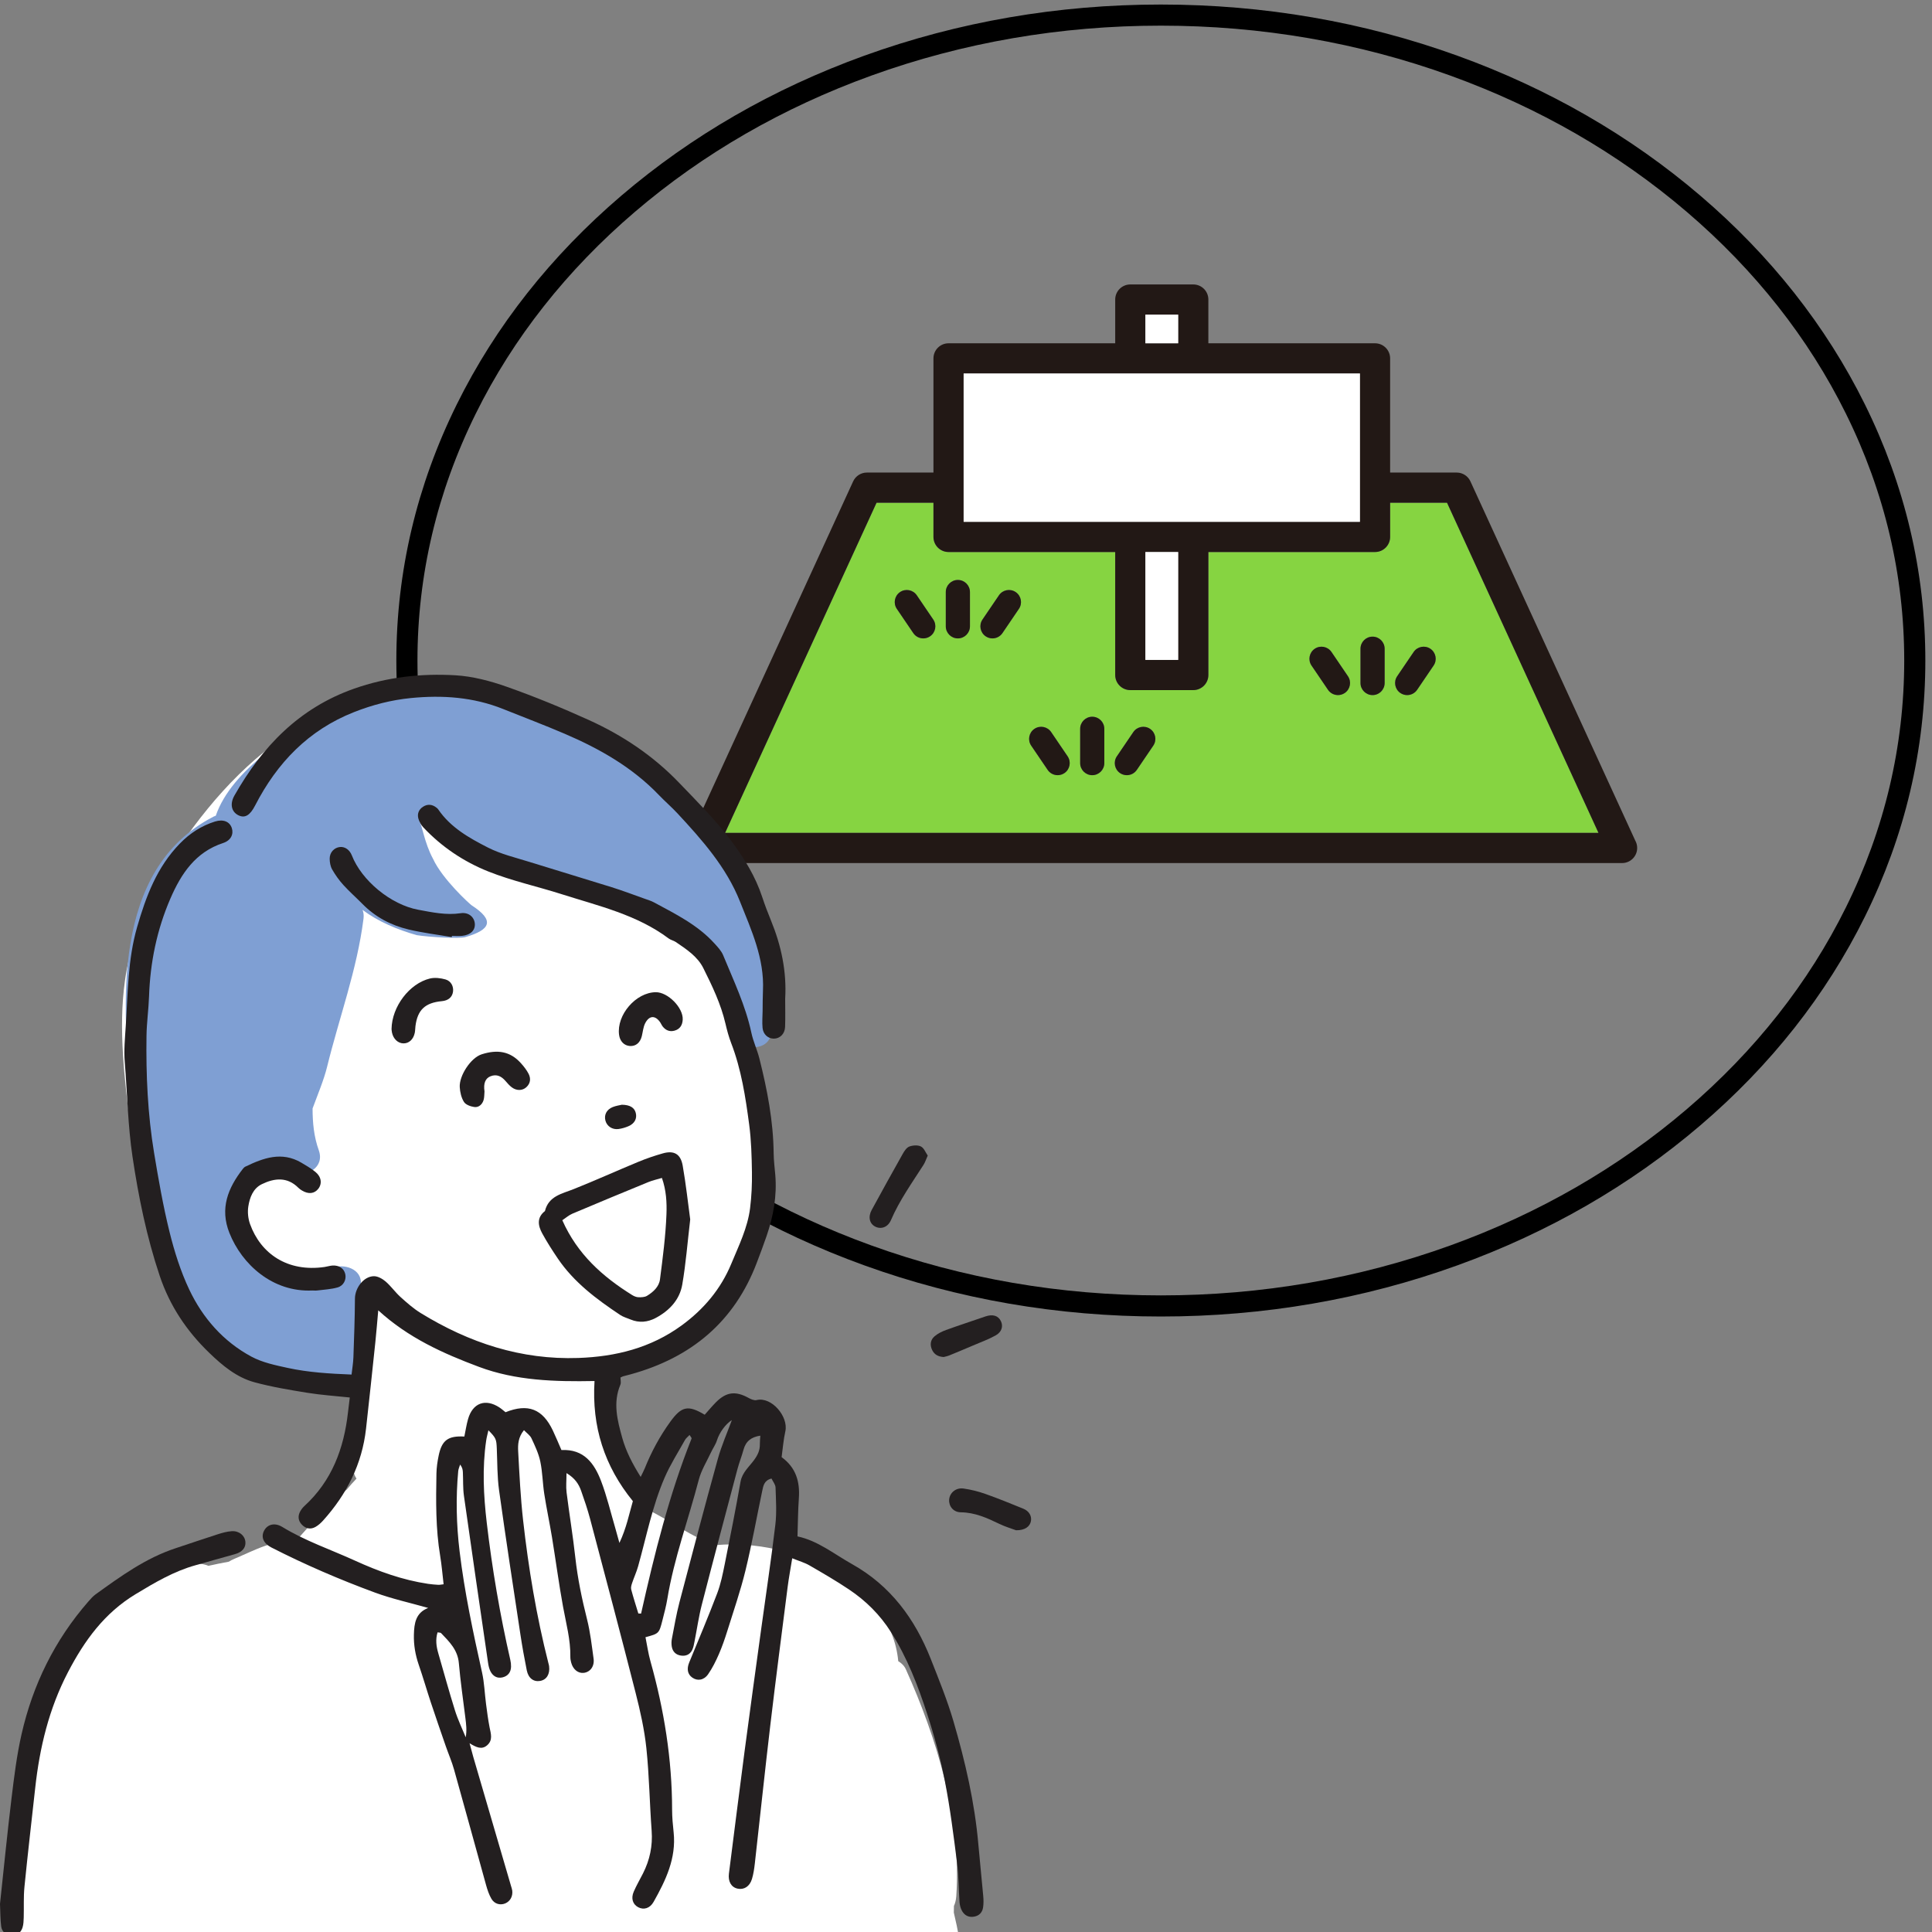
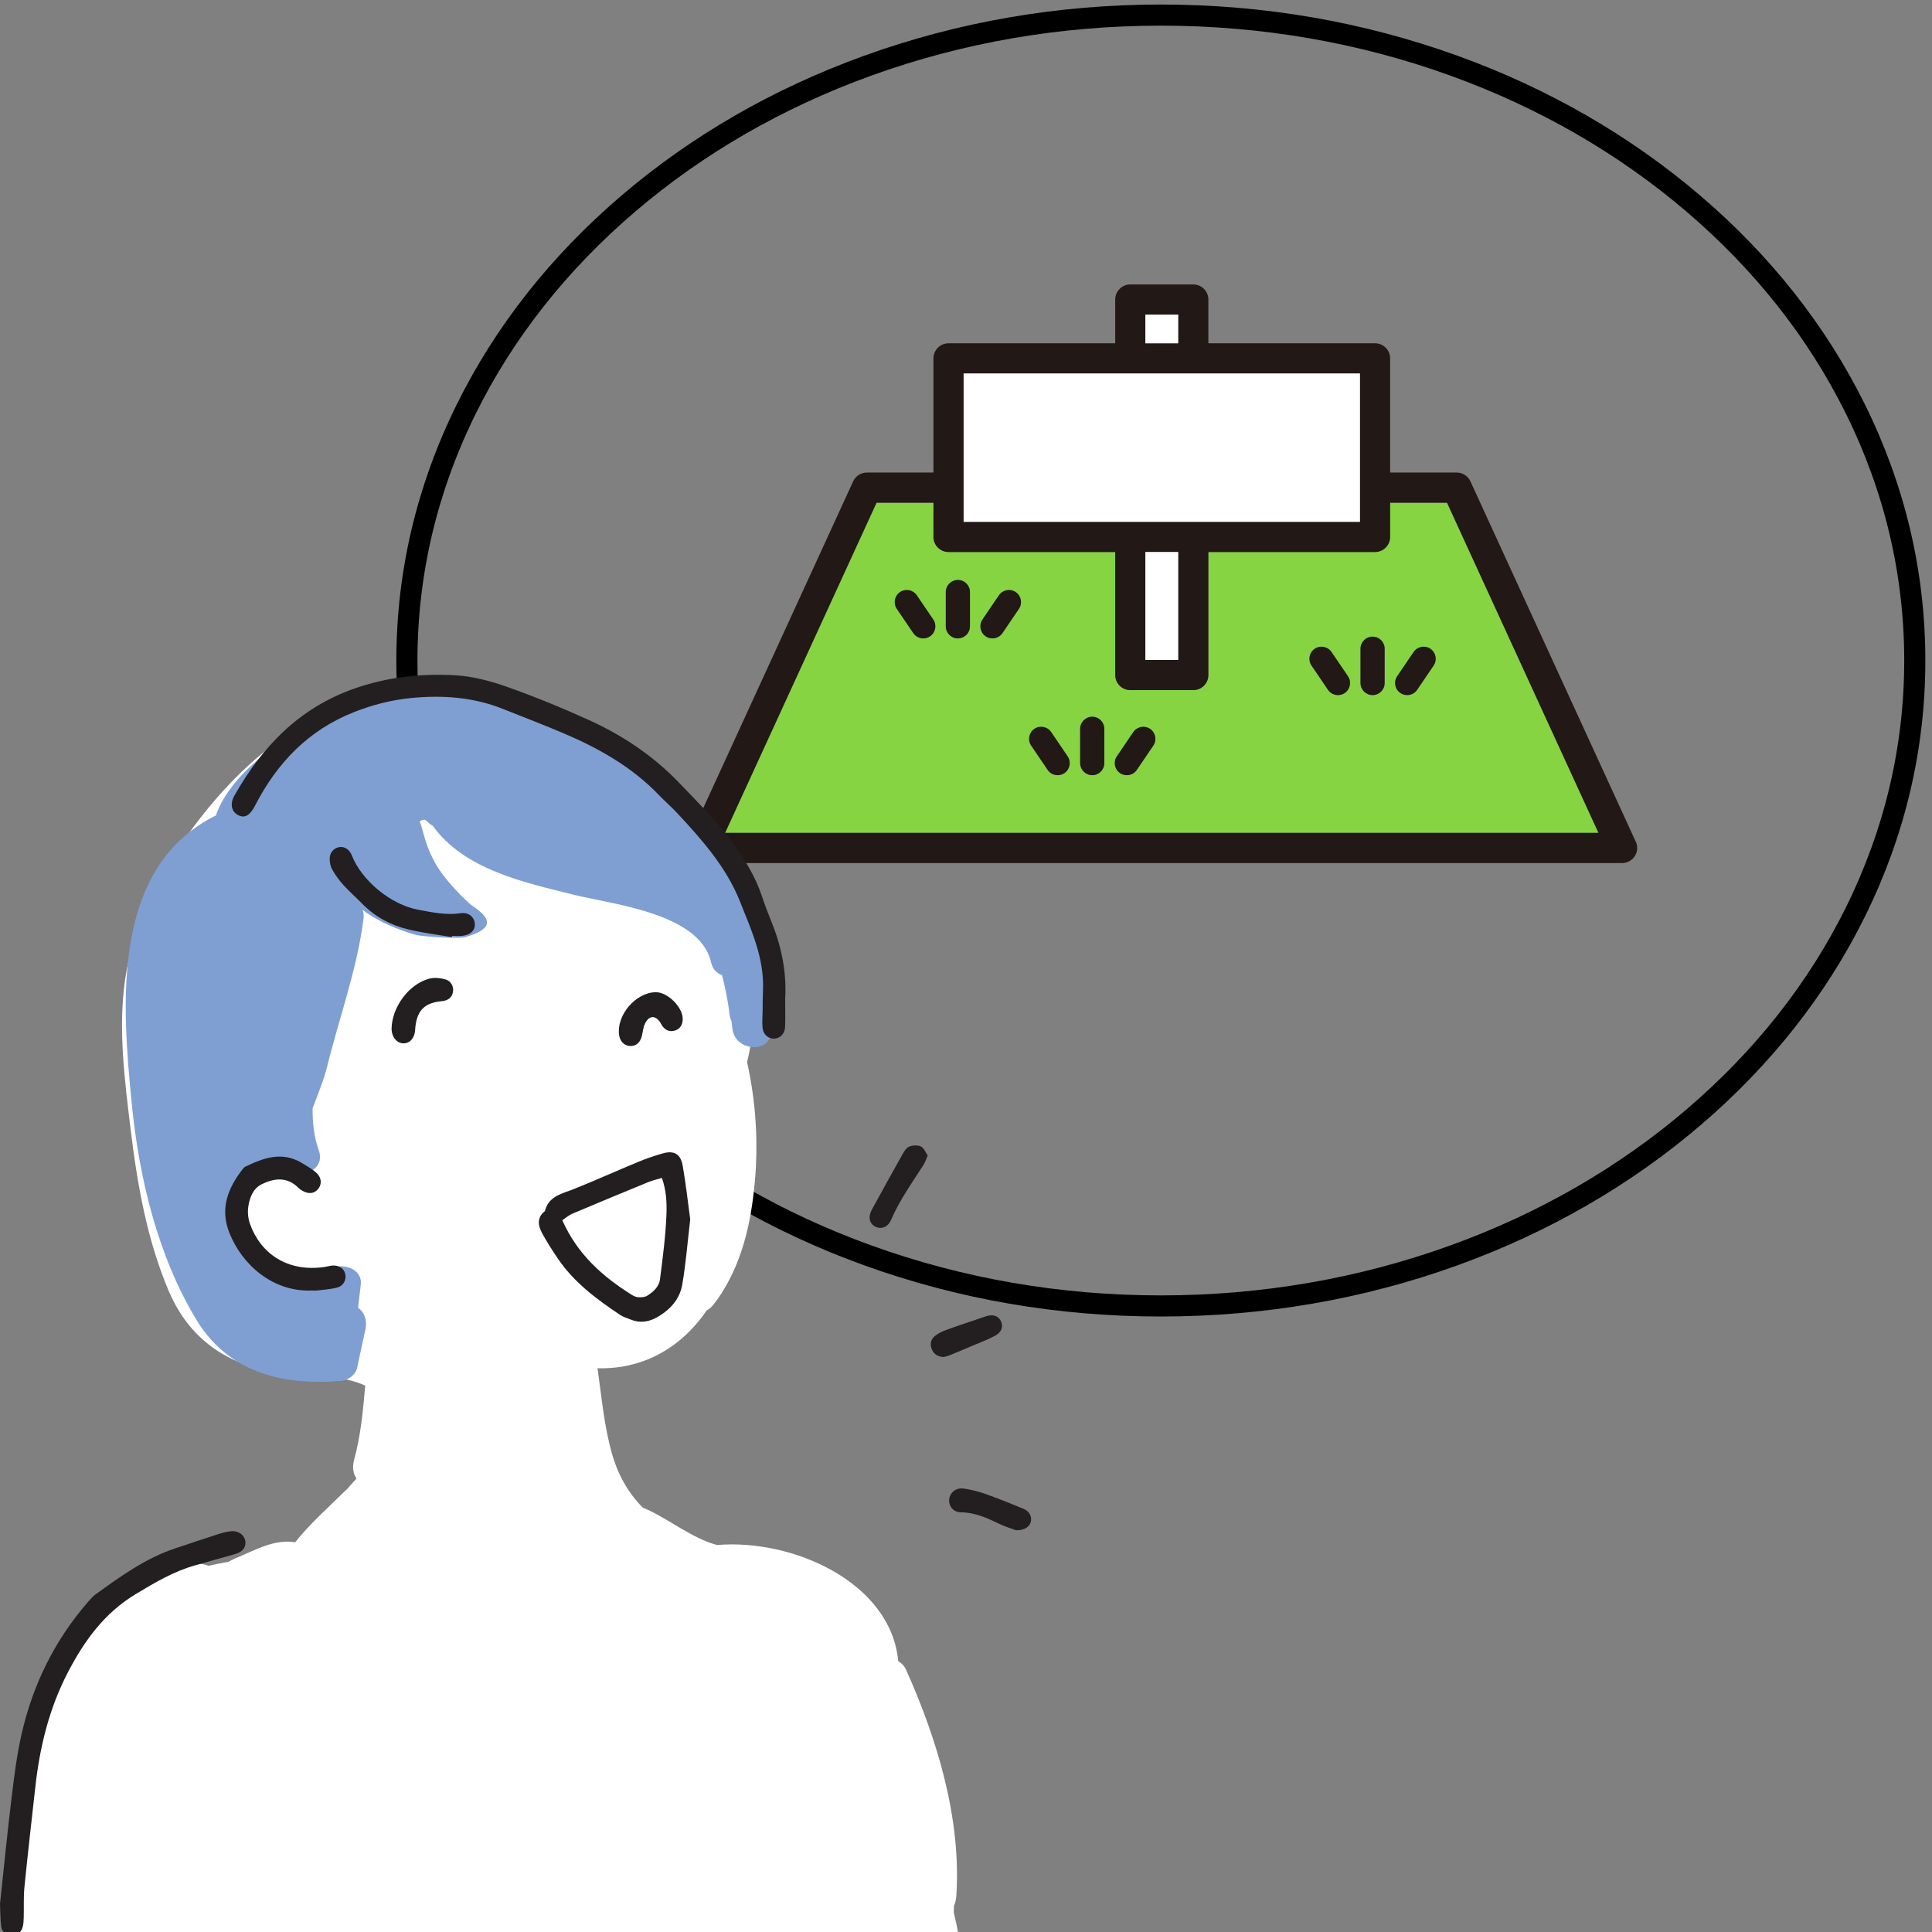
<svg xmlns="http://www.w3.org/2000/svg" width="100%" height="100%" viewBox="0 0 640 640" version="1.1" xml:space="preserve" style="fill-rule:evenodd;clip-rule:evenodd;stroke-linejoin:round;stroke-miterlimit:2;">
  <rect x="0" y="0" width="640" height="640" fill="#808080" stroke="none" />
  <g transform="matrix(0.438,0,0,0.438,56.574,4.974)">
    <path d="M748.787,976.346C671.903,976.346 597.311,963.472 527.083,938.08C459.21,913.54 398.243,878.4 345.876,833.637C293.452,788.824 252.283,736.622 223.515,678.481C193.698,618.222 178.579,554.203 178.579,488.203C178.579,422.203 193.698,358.184 223.515,297.924C252.283,239.783 293.452,187.581 345.876,142.768C398.243,98.005 459.21,62.866 527.083,38.326C597.311,12.935 671.903,0.06 748.787,0.06C825.671,0.06 900.264,12.935 970.492,38.326C1038.37,62.866 1099.33,98.005 1151.7,142.768C1204.12,187.581 1245.29,239.783 1274.06,297.924C1303.88,358.184 1319,422.203 1319,488.203C1319,554.203 1303.88,618.222 1274.06,678.481C1245.29,736.622 1204.12,788.824 1151.7,833.637C1099.33,878.4 1038.37,913.54 970.492,938.08C900.264,963.472 825.671,976.346 748.787,976.346Z" style="fill:none;fill-rule:nonzero;stroke:black;stroke-width:15.97px;" />
  </g>
  <g transform="matrix(1,0,0,1,102.397,-66.025)">
    <g transform="matrix(1,0,0,1,372.508,287.995)">
      <path d="M0,-1.498L-5.455,6.536C-6.229,7.676 -7.487,8.289 -8.769,8.289C-9.542,8.289 -10.323,8.065 -11.012,7.599C-12.839,6.357 -13.314,3.87 -12.074,2.042L-6.619,-5.992C-5.377,-7.819 -2.891,-8.294 -1.062,-7.055C0.765,-5.813 1.24,-3.326 0,-1.498M-16.225,4.289C-16.225,6.498 -18.016,8.289 -20.225,8.289C-22.434,8.289 -24.225,6.498 -24.225,4.289L-24.225,-7.073C-24.225,-9.282 -22.434,-11.073 -20.225,-11.073C-18.016,-11.073 -16.225,-9.282 -16.225,-7.073L-16.225,4.289ZM-29.437,7.599C-30.126,8.065 -30.907,8.289 -31.681,8.289C-32.962,8.289 -34.22,7.676 -34.994,6.536L-40.449,-1.498C-41.689,-3.326 -41.214,-5.813 -39.387,-7.055C-37.558,-8.295 -35.072,-7.819 -33.83,-5.992L-28.375,2.042C-27.135,3.87 -27.61,6.357 -29.437,7.599M-92.861,25.033L-98.316,33.067C-99.091,34.207 -100.349,34.82 -101.63,34.82C-102.403,34.82 -103.185,34.597 -103.873,34.13C-105.7,32.889 -106.176,30.401 -104.936,28.573L-99.48,20.539C-98.238,18.712 -95.752,18.237 -93.924,19.477C-92.097,20.718 -91.621,23.205 -92.861,25.033M-109.087,30.82C-109.087,33.029 -110.878,34.82 -113.087,34.82C-115.296,34.82 -117.087,33.029 -117.087,30.82L-117.087,19.458C-117.087,17.249 -115.296,15.458 -113.087,15.458C-110.878,15.458 -109.087,17.249 -109.087,19.458L-109.087,30.82ZM-122.299,34.13C-122.987,34.597 -123.769,34.82 -124.542,34.82C-125.823,34.82 -127.081,34.207 -127.855,33.067L-133.311,25.033C-134.551,23.205 -134.075,20.718 -132.248,19.477C-130.419,18.237 -127.934,18.712 -126.691,20.539L-121.236,28.573C-119.996,30.401 -120.472,32.889 -122.299,34.13M-137.373,-20.279L-142.829,-12.245C-143.604,-11.105 -144.861,-10.492 -146.143,-10.492C-146.916,-10.492 -147.697,-10.716 -148.386,-11.183C-150.214,-12.424 -150.688,-14.912 -149.448,-16.739L-143.992,-24.773C-142.749,-26.601 -140.264,-27.077 -138.436,-25.835C-136.607,-24.595 -136.133,-22.106 -137.373,-20.279M-153.599,-14.492C-153.599,-12.283 -155.39,-10.492 -157.599,-10.492C-159.808,-10.492 -161.599,-12.283 -161.599,-14.492L-161.599,-25.854C-161.599,-28.063 -159.808,-29.854 -157.599,-29.854C-155.39,-29.854 -153.599,-28.063 -153.599,-25.854L-153.599,-14.492ZM-166.811,-11.183C-167.498,-10.716 -168.28,-10.492 -169.054,-10.492C-170.335,-10.492 -171.593,-11.105 -172.367,-12.245L-177.823,-20.279C-179.063,-22.106 -178.589,-24.595 -176.761,-25.835C-174.935,-27.077 -172.446,-26.601 -171.204,-24.773L-165.748,-16.739C-164.508,-14.912 -164.982,-12.424 -166.811,-11.183M-14.407,-55.429L-14.407,-44.106C-14.407,-41.345 -16.646,-39.106 -19.407,-39.106L-74.612,-39.106L-74.612,1.636C-74.612,4.398 -76.851,6.636 -79.612,6.636L-100.479,6.636C-103.24,6.636 -105.479,4.398 -105.479,1.636L-105.479,-39.106L-160.685,-39.106C-163.446,-39.106 -165.685,-41.345 -165.685,-44.106L-165.685,-55.429L-184.532,-55.429L-234.711,53.931L54.619,53.931L4.44,-55.429L-14.407,-55.429Z" style="fill:rgb(134,212,65);fill-rule:nonzero;" />
    </g>
    <g transform="matrix(1,0,0,1,-1025.03,-275.012)">
      <path d="M1302.06,523.9L1312.92,523.9L1312.92,559.642L1302.06,559.642L1302.06,523.9ZM1373.13,513.9L1241.85,513.9L1241.85,464.757L1373.13,464.757L1373.13,513.9ZM1312.92,454.757L1302.06,454.757L1302.06,445.265L1312.92,445.265L1312.92,454.757ZM1162.83,616.937L1213,507.578L1231.85,507.578L1231.85,518.9C1231.85,521.662 1234.09,523.9 1236.85,523.9L1292.06,523.9L1292.06,564.642C1292.06,567.404 1294.3,569.642 1297.06,569.642L1317.92,569.642C1320.69,569.642 1322.92,567.404 1322.92,564.642L1322.92,523.9L1378.13,523.9C1380.89,523.9 1383.13,521.662 1383.13,518.9L1383.13,507.578L1401.98,507.578L1452.15,616.937L1162.83,616.937ZM1464.32,619.464L1409.73,500.493C1408.91,498.717 1407.14,497.578 1405.18,497.578L1383.13,497.578L1383.13,459.757C1383.13,456.996 1380.89,454.757 1378.13,454.757L1322.92,454.757L1322.92,440.265C1322.92,437.504 1320.69,435.265 1317.92,435.265L1297.06,435.265C1294.3,435.265 1292.06,437.504 1292.06,440.265L1292.06,454.757L1236.85,454.757C1234.09,454.757 1231.85,456.996 1231.85,459.757L1231.85,497.578L1209.8,497.578C1207.84,497.578 1206.07,498.717 1205.25,500.493L1150.49,619.852C1149.78,621.4 1149.9,623.203 1150.82,624.637C1151.74,626.07 1153.33,626.937 1155.03,626.937L1459.95,626.937C1459.96,626.938 1459.97,626.937 1459.97,626.937C1462.73,626.937 1464.97,624.699 1464.97,621.937C1464.97,621.038 1464.73,620.193 1464.32,619.464" style="fill:rgb(34,24,21);fill-rule:nonzero;" />
    </g>
    <g transform="matrix(1,0,0,1,245.816,320.513)">
      <path d="M0,-11.979C-1.242,-13.806 -3.728,-14.281 -5.557,-13.041C-7.384,-11.8 -7.859,-9.313 -6.619,-7.485L-1.164,0.549C-0.39,1.689 0.868,2.302 2.149,2.302C2.923,2.302 3.704,2.079 4.393,1.612C6.22,0.371 6.695,-2.117 5.455,-3.945L0,-11.979Z" style="fill:rgb(34,24,21);fill-rule:nonzero;" />
    </g>
    <g transform="matrix(1,0,0,1,278.584,321.577)">
      <path d="M0,-14.105C-1.828,-15.344 -4.314,-14.87 -5.557,-13.043L-11.012,-5.008C-12.252,-3.18 -11.776,-0.693 -9.949,0.548C-9.261,1.015 -8.479,1.239 -7.706,1.239C-6.425,1.239 -5.167,0.625 -4.393,-0.514L1.062,-8.548C2.303,-10.376 1.827,-12.864 0,-14.105" style="fill:rgb(34,24,21);fill-rule:nonzero;" />
    </g>
    <g transform="matrix(1,0,0,1,259.421,322.815)">
      <path d="M0,-19.362C-2.209,-19.362 -4,-17.571 -4,-15.362L-4,-4C-4,-1.791 -2.209,0 0,0C2.209,0 4,-1.791 4,-4L4,-15.362C4,-17.571 2.209,-19.362 0,-19.362" style="fill:rgb(34,24,21);fill-rule:nonzero;" />
    </g>
    <g transform="matrix(-1,0,0,1,1589.95,-437.193)">
      <rect x="1302.06" y="607.446" width="10.866" height="9.492" style="fill:white;" />
    </g>
    <g transform="matrix(-1,0,0,1,1589.95,-253.673)">
      <rect x="1302.06" y="502.561" width="10.866" height="35.742" style="fill:white;" />
    </g>
    <g transform="matrix(1,0,0,1,-1025.03,-358.558)">
      <rect x="1241.85" y="548.303" width="131.277" height="49.143" style="fill:white;" />
    </g>
    <g transform="matrix(1,0,0,1,201.304,275.199)">
      <path d="M0,-11.977C-1.242,-13.804 -3.73,-14.281 -5.557,-13.039C-7.385,-11.798 -7.859,-9.31 -6.619,-7.483L-1.163,0.551C-0.389,1.691 0.869,2.304 2.15,2.304C2.924,2.304 3.706,2.081 4.394,1.614C6.222,0.373 6.696,-2.116 5.456,-3.943L0,-11.977Z" style="fill:rgb(34,24,21);fill-rule:nonzero;" />
    </g>
    <g transform="matrix(1,0,0,1,234.072,276.261)">
      <path d="M0,-14.101C-1.828,-15.343 -4.313,-14.867 -5.557,-13.039L-11.013,-5.005C-12.253,-3.178 -11.778,-0.69 -9.95,0.551C-9.262,1.018 -8.48,1.242 -7.707,1.242C-6.426,1.242 -5.168,0.628 -4.394,-0.511L1.062,-8.545C2.303,-10.372 1.828,-12.861 0,-14.101" style="fill:rgb(34,24,21);fill-rule:nonzero;" />
    </g>
    <g transform="matrix(1,0,0,1,214.909,277.503)">
      <path d="M0,-19.362C-2.209,-19.362 -4,-17.571 -4,-15.362L-4,-4C-4,-1.791 -2.209,0 0,0C2.209,0 4,-1.791 4,-4L4,-15.362C4,-17.571 2.209,-19.362 0,-19.362" style="fill:rgb(34,24,21);fill-rule:nonzero;" />
    </g>
    <g transform="matrix(1,0,0,1,338.678,293.981)">
      <path d="M0,-11.978C-1.242,-13.805 -3.728,-14.281 -5.557,-13.04C-7.384,-11.799 -7.859,-9.312 -6.619,-7.484L-1.164,0.55C-0.39,1.69 0.868,2.303 2.149,2.303C2.923,2.303 3.704,2.08 4.393,1.613C6.22,0.372 6.695,-2.116 5.455,-3.944L0,-11.978Z" style="fill:rgb(34,24,21);fill-rule:nonzero;" />
    </g>
    <g transform="matrix(1,0,0,1,371.445,295.045)">
      <path d="M0,-14.105C-1.828,-15.344 -4.314,-14.87 -5.557,-13.043L-11.012,-5.008C-12.252,-3.18 -11.776,-0.693 -9.949,0.548C-9.261,1.015 -8.479,1.239 -7.706,1.239C-6.425,1.239 -5.167,0.625 -4.393,-0.514L1.062,-8.548C2.303,-10.376 1.827,-12.864 0,-14.105" style="fill:rgb(34,24,21);fill-rule:nonzero;" />
    </g>
    <g transform="matrix(1,0,0,1,352.283,296.284)">
      <path d="M0,-19.362C-2.209,-19.362 -4,-17.571 -4,-15.362L-4,-4C-4,-1.791 -2.209,0 0,0C2.209,0 4,-1.791 4,-4L4,-15.362C4,-17.571 2.209,-19.362 0,-19.362" style="fill:rgb(34,24,21);fill-rule:nonzero;" />
    </g>
  </g>
  <g transform="matrix(1.312,0,0,1.312,0,-196.297)">
    <g transform="matrix(0.662,0,0,0.662,0,-113.985)">
-       <path d="M363.788,1127.66C363.817,1126.83 363.828,1125.98 363.828,1125.14C364.308,1124.08 364.627,1122.83 364.728,1121.42C366.728,1092 357.448,1061.44 345.498,1034.88C344.897,1033.55 343.857,1032.51 342.598,1031.77C339.748,1001.5 302.107,985.015 273.498,987.465C263.857,984.875 255.188,977.615 246.268,973.655C245.917,973.495 245.547,973.354 245.188,973.225C239.587,967.585 235.667,960.715 233.328,952.345C230.377,941.825 229.438,930.854 227.897,920.035C241.248,920.455 253.917,915.495 263.688,905.225C265.837,902.975 267.777,900.545 269.527,897.995C270.448,897.505 271.317,896.785 272.087,895.785C272.567,895.175 273.007,894.555 273.458,893.935C273.468,893.944 273.487,893.955 273.498,893.965C273.567,893.845 273.627,893.725 273.698,893.604C282.908,880.595 286.377,865.104 287.857,849.335C289.288,834.115 288.308,818.255 284.928,803.295C304.578,723.665 212.357,641.115 134.777,666.024C112.478,673.185 93.927,688.675 79.277,706.564C63.967,725.265 51.047,748.035 47.647,772.265C45.057,790.705 47.567,810.385 49.797,828.745C52.357,849.825 56.037,871.015 64.387,890.655C71.117,906.475 83.367,916.644 99.787,920.435C109.678,924.604 120.438,925.915 131.728,924.425C131.897,924.405 132.058,924.365 132.218,924.335C134.698,924.894 137.067,925.644 139.288,926.644C138.478,936.205 137.578,945.755 135.047,955.035C134.268,957.885 134.748,960.295 135.968,962.135C134.678,963.475 133.448,964.875 132.257,966.305C131.948,966.535 131.647,966.774 131.368,967.064C124.897,973.455 118.167,979.385 112.558,986.425C104.688,985.075 97.347,989.385 89.337,992.745C88.617,993.045 87.927,993.405 87.287,993.814C84.687,994.295 82.087,994.814 79.507,995.394C77.657,994.625 75.497,994.425 73.337,994.745C60.827,996.595 49.707,1003.47 39.837,1011.67C35.637,1014.46 31.857,1017.98 28.547,1021.92C27.477,1022.97 26.407,1024.02 25.367,1025.06C24.007,1026.41 23.257,1027.97 22.987,1029.59C21.897,1031.33 20.877,1033.1 19.957,1034.88C18.477,1037.73 18.537,1040.59 19.577,1042.92C18.397,1046.73 17.667,1050.62 17.237,1054.6C17.177,1054.75 17.107,1054.88 17.047,1055.04C12.677,1065.54 10.257,1076.58 9.267,1087.83C6.707,1103.46 5.597,1119.34 3.047,1135.04C2.825,1136.41 2.839,1137.71 3.048,1138.92L365.881,1137.76C365.294,1134.37 364.591,1131 363.788,1127.66Z" style="fill:white;fill-rule:nonzero;" />
+       <path d="M363.788,1127.66C363.817,1126.83 363.828,1125.98 363.828,1125.14C364.308,1124.08 364.627,1122.83 364.728,1121.42C366.728,1092 357.448,1061.44 345.498,1034.88C344.897,1033.55 343.857,1032.51 342.598,1031.77C339.748,1001.5 302.107,985.015 273.498,987.465C263.857,984.875 255.188,977.615 246.268,973.655C245.917,973.495 245.547,973.354 245.188,973.225C239.587,967.585 235.667,960.715 233.328,952.345C230.377,941.825 229.438,930.854 227.897,920.035C241.248,920.455 253.917,915.495 263.688,905.225C265.837,902.975 267.777,900.545 269.527,897.995C270.448,897.505 271.317,896.785 272.087,895.785C272.567,895.175 273.007,894.555 273.458,893.935C273.468,893.944 273.487,893.955 273.498,893.965C282.908,880.595 286.377,865.104 287.857,849.335C289.288,834.115 288.308,818.255 284.928,803.295C304.578,723.665 212.357,641.115 134.777,666.024C112.478,673.185 93.927,688.675 79.277,706.564C63.967,725.265 51.047,748.035 47.647,772.265C45.057,790.705 47.567,810.385 49.797,828.745C52.357,849.825 56.037,871.015 64.387,890.655C71.117,906.475 83.367,916.644 99.787,920.435C109.678,924.604 120.438,925.915 131.728,924.425C131.897,924.405 132.058,924.365 132.218,924.335C134.698,924.894 137.067,925.644 139.288,926.644C138.478,936.205 137.578,945.755 135.047,955.035C134.268,957.885 134.748,960.295 135.968,962.135C134.678,963.475 133.448,964.875 132.257,966.305C131.948,966.535 131.647,966.774 131.368,967.064C124.897,973.455 118.167,979.385 112.558,986.425C104.688,985.075 97.347,989.385 89.337,992.745C88.617,993.045 87.927,993.405 87.287,993.814C84.687,994.295 82.087,994.814 79.507,995.394C77.657,994.625 75.497,994.425 73.337,994.745C60.827,996.595 49.707,1003.47 39.837,1011.67C35.637,1014.46 31.857,1017.98 28.547,1021.92C27.477,1022.97 26.407,1024.02 25.367,1025.06C24.007,1026.41 23.257,1027.97 22.987,1029.59C21.897,1031.33 20.877,1033.1 19.957,1034.88C18.477,1037.73 18.537,1040.59 19.577,1042.92C18.397,1046.73 17.667,1050.62 17.237,1054.6C17.177,1054.75 17.107,1054.88 17.047,1055.04C12.677,1065.54 10.257,1076.58 9.267,1087.83C6.707,1103.46 5.597,1119.34 3.047,1135.04C2.825,1136.41 2.839,1137.71 3.048,1138.92L365.881,1137.76C365.294,1134.37 364.591,1131 363.788,1127.66Z" style="fill:white;fill-rule:nonzero;" />
    </g>
    <g transform="matrix(0.662,0,0,0.662,0,-113.985)">
      <path d="M294.042,790.574C291.754,771.485 289.78,744.354 276.192,728.499C276.76,726.798 276.592,724.823 275.185,722.808C269.031,713.987 264.706,703.55 255.76,697.082C253.849,695.696 251.392,695.76 249.292,696.662C238.162,684.608 218.988,678.036 204.646,673.226C204.288,673.12 203.974,673.078 203.639,672.995C189.588,665.015 175.624,657.917 158.949,658.842C147.063,659.513 135.829,664.638 125.455,670.098C111.342,677.511 88.346,691.663 82.299,709.304C82.005,709.431 81.69,709.514 81.375,709.683C42.168,730.031 46.621,781.88 50.231,818.967C53.004,847.231 60.081,877.073 74.949,901.622C86.667,920.983 106.702,926.509 128.143,924.974C128.268,924.974 128.353,924.933 128.457,924.913C131.86,925.204 135.577,923.083 136.291,919.577C137.278,914.663 138.432,909.79 139.441,904.876C140.049,901.79 139,898.683 136.563,896.94C136.879,894.042 137.236,891.143 137.592,888.224C138.369,882.093 130.936,879.888 126.525,881.882C104.224,891.983 72.766,856.073 100.36,843.116C100.927,842.864 101.41,842.55 101.83,842.213C103.846,845.679 108.423,846.729 111.742,845.321C116.907,847.274 123.922,843.495 121.591,836.921C119.722,831.735 119.217,826.378 119.217,820.962C121.213,815.522 123.502,810.145 124.741,805.128C129.403,786.122 136.164,768.125 138.643,748.574C138.811,747.251 138.643,746.138 138.264,745.214C144.207,749.667 151.516,752.754 158.929,754.854C163.58,755.602 175.222,756.263 177.493,755.602C187.205,752.774 188.749,749.23 179.855,743.456C179.162,742.993 168.737,733.54 165.155,725.737C161.874,719.699 160.933,712.641 159.988,711.507C162.823,709.869 162.183,711.593 165.103,713.188C177.03,729.862 200.047,734.798 218.799,739.438C233.856,743.179 266.953,746.474 271.194,765.227C271.804,767.895 273.442,769.448 275.374,770.099C276.675,775.075 277.664,780.138 278.292,785.324C278.396,786.185 278.649,786.962 278.986,787.676C279.091,788.643 279.217,789.608 279.342,790.574C280.456,799.856 295.177,799.981 294.042,790.574Z" style="fill:rgb(127,159,211);fill-rule:nonzero;" />
    </g>
    <g transform="matrix(0.662,0,0,0.662,0,-113.985)">
-       <path d="M166.886,1020.77C166.038,1023.54 166.409,1026.15 167.167,1028.76C169.281,1036.05 171.277,1043.38 173.549,1050.62C174.641,1054.1 176.251,1057.41 177.626,1060.8C178.106,1058.14 177.787,1055.76 177.494,1053.37C176.637,1046.41 175.604,1039.47 175.003,1032.48C174.569,1027.45 171.366,1024.33 168.229,1021.06C168.003,1020.82 167.461,1020.89 166.886,1020.77ZM262.997,945.49C262.318,946.216 261.629,946.721 261.252,947.397C258.604,952.148 255.644,956.774 253.492,961.749C248.797,972.598 246.556,984.226 243.383,995.558C242.776,997.731 241.808,999.804 241.088,1001.95C240.83,1002.73 240.544,1003.65 240.736,1004.39C241.548,1007.48 242.538,1010.52 243.463,1013.57C243.812,1013.59 244.161,1013.6 244.509,1013.61C249.585,990.954 255.164,968.446 263.77,946.84C263.86,946.614 263.401,946.171 262.997,945.49ZM214.133,951.241C222.711,950.79 226.684,956.332 229.251,963.058C231.453,968.817 232.868,974.878 234.616,980.81C235.095,982.433 235.525,984.067 236.246,986.661C238.942,980.94 239.929,975.694 241.375,970.724C230.54,957.421 225.661,942.332 226.752,924.911C211.604,925.204 196.752,924.774 182.721,919.527C169.037,914.411 155.691,908.429 144.264,897.948C143.858,902.437 143.562,906.259 143.161,910.066C142.001,921.082 140.838,932.097 139.605,943.102C138.091,956.602 132.248,968.106 123.244,978.108C122.392,979.054 121.397,979.96 120.296,980.575C118.46,981.601 116.628,981.237 115.17,979.734C113.702,978.221 113.504,976.416 114.532,974.575C114.946,973.835 115.505,973.132 116.132,972.558C126.573,962.983 131.152,950.686 132.709,936.976C132.916,935.154 133.146,933.337 133.406,931.192C127.849,930.598 122.548,930.257 117.33,929.415C110.528,928.315 103.692,927.188 97.055,925.388C90.246,923.536 84.827,919.005 79.839,914.192C71.231,905.89 64.759,896.284 60.893,884.737C55.933,869.923 52.843,854.796 50.542,839.392C48.75,827.393 48.562,815.311 47.585,803.275C47.214,798.718 47.672,794.071 47.967,789.479C48.779,776.861 48.731,764.159 52.284,751.825C55.662,740.095 59.851,728.892 68.615,719.907C72.44,715.985 76.804,713.147 81.986,711.524C85.14,710.536 87.597,711.534 88.412,714.008C89.18,716.329 88.064,718.747 85.127,719.706C74.566,723.159 69.106,731.403 65,740.868C59.846,752.753 57.286,765.231 56.846,778.181C56.675,783.212 55.943,788.229 55.875,793.259C55.665,808.241 56.325,823.195 58.782,837.995C60.453,848.06 62.207,858.143 64.655,868.036C66.515,875.54 68.881,883.064 72.179,890.032C77.321,900.893 85.168,909.831 95.86,915.595C100.061,917.858 105.029,918.892 109.77,919.921C117.64,921.628 125.676,922.108 134.084,922.444C134.345,920.098 134.712,918.001 134.787,915.897C135.052,908.426 135.331,900.956 135.374,893.481C135.398,889.417 138.689,884.97 142.616,884.934C144.12,884.92 145.88,885.929 147.093,886.972C149.148,888.743 150.735,891.052 152.754,892.872C155.199,895.077 157.709,897.302 160.499,899.011C178.922,910.323 198.725,916.89 220.618,916.118C234.876,915.614 248.206,912.288 259.933,903.741C268.393,897.58 274.926,889.837 278.925,880.163C281.773,873.271 285.147,866.489 286.083,858.977C286.649,854.44 286.862,849.823 286.79,845.248C286.695,839.21 286.534,833.132 285.744,827.159C284.345,816.616 282.741,806.081 278.88,796.054C277.954,793.646 277.277,791.126 276.691,788.608C274.951,781.109 271.636,774.222 268.238,767.415C266.017,762.964 261.78,760.218 257.743,757.468C256.926,756.911 255.843,756.729 255.057,756.14C242.889,747.03 228.313,743.729 214.245,739.241C204.935,736.269 195.291,734.183 186.247,730.575C176.888,726.841 168.44,721.198 161.442,713.729C160.593,712.823 159.913,711.605 159.574,710.413C159.06,708.602 159.718,706.933 161.321,705.895C163.077,704.761 164.874,704.931 166.52,706.265C166.741,706.442 166.968,706.639 167.126,706.872C171.845,713.817 178.968,717.81 186.108,721.452C191.042,723.968 196.62,725.263 201.959,726.935C212.379,730.196 222.85,733.294 233.266,736.56C237.518,737.892 241.688,739.479 245.889,740.972C247.107,741.403 248.368,741.78 249.497,742.392C257.699,746.823 266.115,750.963 272.512,758.034C273.753,759.405 275.124,760.841 275.807,762.505C279.793,772.2 284.353,781.686 286.564,792.048C287.279,795.407 288.795,798.587 289.636,801.927C292.629,813.802 294.945,825.786 295.076,838.104C295.105,840.832 295.46,843.558 295.694,846.282C296.377,854.312 294.967,862.051 292.375,869.607C291.209,873.011 289.934,876.374 288.66,879.738C280.1,902.36 263.573,916.005 240.58,922.345C239.609,922.614 238.627,922.845 237.66,923.114C237.388,923.19 237.14,923.351 236.649,923.579C236.649,924.436 236.947,925.528 236.602,926.347C233.703,933.224 235.475,939.95 237.323,946.589C238.75,951.708 241.19,956.437 244.354,961.486C245.032,960.075 245.535,959.153 245.926,958.185C248.464,951.88 251.663,945.946 255.655,940.435C259.935,934.526 262.426,933.965 268.774,937.77C270.17,936.216 271.53,934.561 273.029,933.046C276.999,929.04 280.551,928.624 285.482,931.343C286.403,931.849 287.649,932.403 288.56,932.181C294.282,930.774 300.79,938.489 299.525,944.118C298.809,947.315 298.569,950.617 298.106,953.944C303.626,957.959 305.133,963.369 304.682,969.662C304.346,974.362 304.333,979.087 304.164,984.173C311.917,985.8 318.124,990.911 324.993,994.755C339.619,1002.94 348.943,1015.59 354.981,1030.88C358.095,1038.77 361.308,1046.66 363.679,1054.78C368.155,1070.12 371.753,1085.68 373.148,1101.66C373.724,1108.25 374.429,1114.82 375.013,1121.41C375.141,1122.83 375.159,1124.3 374.946,1125.7C374.662,1127.57 373.495,1128.83 371.579,1129.19C369.492,1129.58 367.852,1128.75 366.875,1126.94C366.35,1125.96 366.042,1124.78 365.962,1123.67C365.601,1118.66 365.645,1113.6 365.01,1108.62C363.682,1098.22 362.387,1087.79 360.375,1077.51C358.694,1068.91 356.388,1060.4 353.678,1052.07C350.122,1041.14 346.012,1030.4 339.771,1020.59C335.588,1014.02 330.213,1008.7 323.824,1004.42C318.925,1001.14 313.815,998.171 308.706,995.222C306.884,994.171 304.792,993.585 302.155,992.515C301.504,996.558 300.847,1000.01 300.403,1003.5C298.163,1021.05 295.88,1038.59 293.8,1056.16C291.721,1073.73 289.878,1091.33 287.893,1108.91C287.667,1110.9 287.376,1112.92 286.798,1114.84C285.927,1117.72 283.744,1119.05 281.29,1118.51C278.88,1117.98 277.631,1115.76 278.011,1112.78C280.001,1097.23 281.929,1081.68 283.979,1066.14C286.048,1050.45 288.227,1034.77 290.375,1019.09C292.169,1005.98 294.152,992.892 295.714,979.755C296.272,975.071 295.948,970.268 295.795,965.526C295.76,964.386 294.808,963.277 294.253,962.106C291.456,962.79 291.125,964.868 290.722,966.78C288.587,976.911 286.777,987.117 284.326,997.167C282.423,1004.97 279.786,1012.59 277.385,1020.27C276.443,1023.28 275.406,1026.28 274.145,1029.17C272.999,1031.79 271.706,1034.4 270.081,1036.74C268.447,1039.08 265.998,1039.4 264.046,1038.03C262.217,1036.75 261.859,1034.7 262.867,1032.25C266.469,1023.49 270.167,1014.76 273.533,1005.9C274.9,1002.31 275.667,998.454 276.432,994.663C278.533,984.231 280.595,973.791 282.443,963.315C283.069,959.768 285.742,957.618 287.603,955.052C289.069,953.032 289.859,951.287 289.813,948.944C289.791,947.951 289.914,946.954 289.985,945.755C286.563,946.257 284.453,947.865 283.578,951.105C282.904,953.599 281.926,956.013 281.265,958.509C276.689,975.747 272.099,992.982 267.66,1010.26C266.481,1014.84 265.828,1019.57 264.899,1024.22C264.678,1025.34 264.487,1026.51 263.992,1027.51C263.136,1029.25 261.565,1029.92 259.665,1029.62C257.742,1029.32 256.556,1028.12 256.222,1026.24C256.051,1025.27 256.065,1024.21 256.252,1023.24C257.157,1018.58 257.943,1013.89 259.144,1009.3C263.918,991.079 268.728,972.861 273.755,954.706C275.197,949.497 277.415,944.506 279.135,939.806C276.663,941.376 274.369,944.597 273.434,947.571C272.938,949.141 271.916,950.538 271.213,952.049C269.585,955.552 267.459,958.933 266.5,962.616C262.556,977.782 257.065,992.538 254.509,1008.07C254.067,1010.76 253.35,1013.41 252.68,1016.06C251.373,1021.24 251.349,1021.23 246.188,1022.62C246.806,1025.67 247.238,1028.8 248.086,1031.81C253.292,1050.34 256.332,1069.16 256.341,1088.45C256.342,1091.32 256.624,1094.2 256.926,1097.06C257.967,1106.94 253.91,1115.35 249.286,1123.56C247.867,1126.08 245.5,1126.7 243.432,1125.62C241.339,1124.53 240.58,1122.25 241.716,1119.65C242.749,1117.28 244.063,1115.03 245.234,1112.72C247.829,1107.6 248.968,1102.25 248.539,1096.45C247.765,1085.97 247.624,1075.44 246.533,1065.01C245.786,1057.89 244.198,1050.81 242.428,1043.86C236.788,1021.69 230.911,999.59 225.06,977.482C224.104,973.873 222.893,970.323 221.648,966.798C220.741,964.222 219.293,961.968 216.066,960.034C216.06,962.905 215.815,965.165 216.089,967.364C217.126,975.642 218.508,983.877 219.421,992.166C220.307,1000.21 221.948,1008.05 223.919,1015.88C225.143,1020.74 225.694,1025.78 226.389,1030.77C226.794,1033.67 225.164,1035.88 222.718,1036.21C220.504,1036.5 218.529,1034.93 217.833,1032.26C217.652,1031.57 217.521,1030.84 217.532,1030.13C217.637,1023.58 215.902,1017.32 214.74,1010.96C213.139,1002.19 211.976,993.339 210.535,984.542C209.627,979.009 208.446,973.52 207.585,967.979C206.947,963.878 206.922,959.661 206.069,955.612C205.428,952.563 204.041,949.638 202.711,946.78C202.17,945.613 200.91,944.78 199.84,943.653C197.612,946.37 197.49,949.163 197.635,951.815C198.111,960.571 198.534,969.349 199.514,978.057C201.573,996.37 204.591,1014.54 209.137,1032.42C209.244,1032.84 209.373,1033.25 209.427,1033.68C209.807,1036.68 208.488,1038.85 206.033,1039.29C203.535,1039.74 201.518,1038.28 200.911,1035.25C200.006,1030.74 199.183,1026.21 198.495,1021.66C195.718,1003.31 192.898,984.964 190.344,966.585C189.615,961.331 189.704,955.962 189.477,950.644C189.324,947.069 189.189,946.655 186.281,943.694C185.966,945.112 185.616,946.331 185.435,947.573C183.891,958.058 184.421,968.487 185.65,978.987C187.712,996.592 190.683,1014.01 194.634,1031.28C194.826,1032.12 194.931,1033 194.913,1033.85C194.868,1035.98 193.746,1037.42 191.712,1037.93C189.622,1038.45 188.013,1037.48 187.071,1035.65C186.561,1034.65 186.308,1033.48 186.144,1032.36C183.046,1011.15 179.941,989.938 176.946,968.714C176.524,965.735 176.686,962.681 176.538,959.661C176.493,958.734 176.314,957.815 175.491,956.767C175.242,957.599 174.846,958.415 174.766,959.261C173.823,969.471 174.054,979.634 175.286,989.837C177.168,1005.44 180.432,1020.75 183.851,1036.06C184.724,1039.97 184.847,1044.05 185.37,1048.04C185.764,1051.03 186.144,1054.03 186.722,1056.98C187.197,1059.4 188.075,1061.83 185.831,1063.81C183.773,1065.64 181.654,1064.65 179.092,1063.06C179.702,1065.31 180.081,1066.81 180.514,1068.3C185.314,1084.73 190.123,1101.15 194.927,1117.58C195.089,1118.13 195.297,1118.69 195.369,1119.25C195.646,1121.46 194.574,1123.37 192.675,1124.16C190.776,1124.94 188.59,1124.38 187.428,1122.39C186.501,1120.8 185.902,1118.98 185.403,1117.2C181.31,1102.51 177.312,1087.8 173.188,1073.13C172.337,1070.09 171.059,1067.17 170.023,1064.19C168.097,1058.62 166.164,1053.06 164.31,1047.47C162.726,1042.69 161.333,1037.85 159.696,1033.1C158.415,1029.37 157.761,1025.61 157.858,1021.66C157.963,1017.29 158.571,1013.28 163.316,1011.46C156.38,1009.49 149.542,1008 143.038,1005.61C129.548,1000.64 116.338,994.955 103.521,988.409C100.538,986.888 99.5,984.546 100.637,982.161C101.83,979.661 104.654,978.729 107.657,980.563C116.434,985.919 126.146,989.196 135.424,993.429C144.346,997.498 153.535,1000.82 163.297,1002.27C164.575,1002.46 165.872,1002.56 167.162,1002.64C167.698,1002.67 168.245,1002.53 169.191,1002.43C168.75,998.704 168.473,995.155 167.889,991.653C166.146,981.224 166.265,970.715 166.457,960.206C166.498,957.918 166.839,955.608 167.304,953.362C168.524,947.481 170.878,945.761 177.104,946.085C177.561,943.895 177.889,941.632 178.508,939.456C180.268,933.264 185.115,931.485 190.478,934.995C191.312,935.542 192.06,936.224 192.811,936.811C201.381,933.387 206.929,935.534 210.859,943.792C212.03,946.256 213.059,948.785 214.133,951.241Z" style="fill:rgb(35,31,32);" />
-     </g>
+       </g>
    <g transform="matrix(0.662,0,0,0.662,0,-113.985)">
      <path d="M299.465,779.112C299.465,782.702 299.569,786.296 299.431,789.882C299.328,792.556 297.411,794.351 295.082,794.325C292.924,794.304 291.076,792.7 290.84,790.224C290.637,788.087 290.833,785.915 290.862,783.759C290.898,781.173 290.871,778.587 290.994,776.005C291.578,763.777 286.586,752.993 282.237,742.048C277.025,728.925 267.832,718.602 258.426,708.452C256.178,706.027 253.647,703.864 251.36,701.475C241.214,690.874 228.762,683.793 215.457,678.085C207.674,674.746 199.742,671.752 191.879,668.599C180.521,664.046 168.719,663.239 156.68,664.429C149.193,665.171 142.017,667.03 135,669.797C117.643,676.649 105.678,689.125 97.305,705.403C95.403,709.101 93.429,710.425 90.845,709.095C88.294,707.784 87.573,704.841 89.425,701.581C100.036,682.897 114.126,668.227 135.017,660.858C147.633,656.407 160.567,654.983 173.672,655.743C180.317,656.128 187.059,657.925 193.378,660.157C203.934,663.884 214.327,668.159 224.528,672.778C237.456,678.632 249.12,686.419 259.044,696.772C265.916,703.94 272.95,710.911 278.909,718.911C283.849,725.542 288.128,732.45 290.72,740.349C291.706,743.352 292.842,746.313 294.041,749.24C297.965,758.815 300.085,768.727 299.465,779.112Z" style="fill:rgb(35,31,32);" />
    </g>
    <g transform="matrix(0.662,0,0,0.662,0,-113.985)">
      <path d="M0,1124.32C1.421,1111.15 2.757,1097.56 4.402,1084C5.388,1075.87 6.394,1067.69 8.199,1059.72C12.492,1040.76 20.857,1023.73 33.698,1009.01C34.547,1008.04 35.418,1007.03 36.456,1006.28C46.024,999.39 55.57,992.44 66.96,988.692C72.284,986.94 77.581,985.111 82.918,983.405C84.685,982.839 86.523,982.31 88.357,982.188C91.214,982.003 93.363,983.835 93.596,986.243C93.814,988.528 92.314,990.206 89.521,990.972C84.537,992.335 79.573,993.774 74.595,995.165C66.326,997.47 59.079,1001.76 51.776,1006.17C39.83,1013.38 32.208,1023.89 25.901,1036.01C18.652,1049.94 15.119,1064.73 13.427,1080.14C12.044,1092.71 10.576,1105.28 9.321,1117.87C8.937,1121.73 9.164,1125.64 9.05,1129.52C9.012,1130.8 8.97,1132.13 8.597,1133.34C7.982,1135.32 6.443,1136.46 4.359,1136.34C2.303,1136.22 0.72,1135 0.452,1132.93C0.102,1130.23 0.146,1127.49 0,1124.32Z" style="fill:rgb(35,31,32);" />
    </g>
    <g transform="matrix(0.662,0,0,0.662,0,-113.985)">
      <path d="M252.454,847.459C250.588,848.017 248.906,848.368 247.345,849.009C237.646,852.986 227.961,856.999 218.309,861.085C216.947,861.664 215.785,862.714 214.467,863.587C220.182,876.524 229.815,885.093 241.088,892.116C241.802,892.561 242.688,892.935 243.506,892.959C244.604,892.99 245.898,892.952 246.782,892.409C249.152,890.958 251.354,888.958 251.716,886.153C252.779,877.901 253.871,869.616 254.188,861.315C254.358,856.852 254.118,852.152 252.454,847.459ZM263.247,863.286C262.204,872.153 261.584,880.208 260.215,888.134C259.207,893.971 255.251,898.114 250.068,900.87C247.036,902.481 243.763,902.817 240.475,901.439C239.15,900.882 237.706,900.496 236.528,899.708C227.526,893.701 218.878,887.267 212.712,878.138C210.622,875.044 208.596,871.888 206.808,868.616C205.189,865.653 204.656,862.585 207.838,860.092C209.253,854.351 214.291,853.511 218.803,851.712C227.084,848.411 235.212,844.726 243.451,841.317C246.5,840.058 249.643,838.977 252.818,838.083C257.036,836.892 259.588,838.286 260.374,842.724C261.621,849.792 262.384,856.946 263.247,863.286Z" style="fill:rgb(35,31,32);" />
    </g>
    <g transform="matrix(0.662,0,0,0.662,0,-113.985)">
      <path d="M119.137,890.384C104.016,891.093 92.275,880.485 87.487,868.408C83.782,859.057 86.944,851.302 92.616,844.004C92.876,843.667 93.206,843.329 93.58,843.147C100.473,839.829 107.446,837.268 114.881,841.602C116.743,842.687 118.61,843.809 120.284,845.152C122.585,846.998 122.928,849.653 121.379,851.614C119.894,853.493 117.643,853.739 115.195,852.262C114.705,851.966 114.216,851.633 113.814,851.231C109.543,846.948 104.668,847.501 99.866,849.833C96.521,851.458 95.242,854.919 94.709,858.323C94.367,860.497 94.624,862.994 95.375,865.072C99.461,876.379 109.683,883.462 123.803,881.415C124.798,881.272 125.772,880.936 126.767,880.868C129.321,880.695 131.185,881.968 131.684,884.104C132.173,886.2 131.074,888.565 128.744,889.222C126.285,889.919 123.661,890.042 121.102,890.368C120.395,890.458 119.666,890.384 119.137,890.384Z" style="fill:rgb(35,31,32);" />
    </g>
    <g transform="matrix(0.662,0,0,0.662,0,-113.985)">
      <path d="M172.305,755.602C166.794,754.653 161.216,753.981 155.787,752.685C149.126,751.093 143.167,747.959 138.282,742.999C135.862,740.54 133.257,738.257 130.945,735.705C129.32,733.911 127.883,731.893 126.682,729.794C126.012,728.616 125.745,727.067 125.74,725.685C125.733,723.272 127.475,721.473 129.625,721.244C131.561,721.038 133.353,722.297 134.199,724.456C137.952,734.046 149.037,743.22 159.484,745.161C164.833,746.154 170.165,747.317 175.722,746.487C178.659,746.05 180.798,747.88 181.08,750.297C181.383,752.908 179.568,754.778 176.246,755.126C174.967,755.26 173.663,755.147 172.371,755.147C172.349,755.298 172.327,755.451 172.305,755.602Z" style="fill:rgb(35,31,32);" />
    </g>
    <g transform="matrix(0.662,0,0,0.662,0,-113.985)">
-       <path d="M184.787,814.448C184.678,815.573 184.756,816.756 184.421,817.808C183.905,819.436 182.589,820.642 180.901,820.406C179.486,820.208 177.637,819.55 176.959,818.477C175.948,816.879 175.463,814.755 175.349,812.818C175.094,808.517 179.498,801.647 183.724,800.3C189.716,798.393 194.54,799.138 198.592,803.601C199.738,804.862 200.841,806.242 201.611,807.749C202.519,809.528 202.34,811.395 200.74,812.855C199.258,814.21 197.038,814.272 195.206,812.905C194.301,812.23 193.542,811.337 192.795,810.474C191.254,808.689 189.458,807.749 187.104,808.671C185.131,809.444 184.326,811.356 184.787,814.448Z" style="fill:rgb(35,31,32);" />
-     </g>
+       </g>
    <g transform="matrix(0.662,0,0,0.662,0,-113.985)">
      <path d="M250.1,776.618C254.719,776.56 260.625,782.536 260.388,787.075C260.282,789.12 259.379,790.681 257.301,791.274C255.435,791.808 253.905,791.165 252.731,789.671C252.381,789.226 252.174,788.669 251.855,788.192C249.978,785.38 247.65,785.393 246.079,788.441C245.316,789.921 245.196,791.727 244.783,793.388C244.157,795.901 242.484,797.282 240.244,797.137C238.049,796.993 236.438,795.333 236.115,792.881C235.113,785.288 242.491,776.71 250.1,776.618Z" style="fill:rgb(35,31,32);" />
    </g>
    <g transform="matrix(0.662,0,0,0.662,0,-113.985)">
      <path d="M353.838,838.927C353.169,840.417 352.828,841.526 352.225,842.47C347.826,849.345 343.067,855.991 339.804,863.555C338.616,866.308 336.005,867.142 333.806,866.015C331.632,864.899 331.013,862.331 332.457,859.682C336.361,852.513 340.305,845.368 344.314,838.258C344.926,837.171 345.788,835.858 346.835,835.476C348.169,834.987 350.055,834.857 351.25,835.464C352.423,836.06 353.03,837.772 353.838,838.927Z" style="fill:rgb(35,31,32);" />
    </g>
    <g transform="matrix(0.662,0,0,0.662,0,-113.985)">
      <path d="M149.335,790.657C149.465,782.114 156.158,773.278 163.986,771.393C165.831,770.95 168.014,771.218 169.878,771.737C172.059,772.346 173.077,774.46 172.774,776.47C172.461,778.538 170.96,779.806 168.55,780.03C162.136,780.632 159.254,783.342 158.458,789.531C158.349,790.388 158.368,791.265 158.195,792.104C157.668,794.632 155.967,796.177 153.854,796.135C151.77,796.093 150.023,794.454 149.502,792.019C149.383,791.46 149.361,790.882 149.335,790.657Z" style="fill:rgb(35,31,32);" />
    </g>
    <g transform="matrix(0.662,0,0,0.662,0,-113.985)">
      <path d="M387.531,981.835C385.942,981.239 383.453,980.509 381.147,979.397C376.469,977.141 371.829,975.038 366.447,974.983C363.624,974.953 361.829,972.665 362.008,970.169C362.194,967.561 364.559,965.502 367.481,965.916C370.304,966.313 373.13,967.023 375.822,967.972C380.687,969.689 385.472,971.649 390.254,973.591C392.479,974.493 393.546,976.356 393.206,978.303C392.834,980.427 390.893,981.876 387.531,981.835Z" style="fill:rgb(35,31,32);" />
    </g>
    <g transform="matrix(0.662,0,0,0.662,0,-113.985)">
      <path d="M359.9,915.759C357.684,915.606 356.297,914.745 355.491,913.022C354.592,911.102 354.886,909.216 356.395,907.899C357.643,906.809 359.257,906.019 360.836,905.445C365.806,903.638 370.844,902.017 375.841,900.282C378.589,899.334 380.733,899.954 381.748,902.083C382.679,904.032 382.1,906.21 379.717,907.532C376.979,909.052 373.993,910.126 371.103,911.365C368.091,912.653 365.072,913.925 362.038,915.157C361.256,915.476 360.404,915.62 359.9,915.759Z" style="fill:rgb(35,31,32);" />
    </g>
    <g transform="matrix(0.662,0,0,0.662,0,-113.985)">
-       <path d="M237.189,819.536C240.343,819.586 241.968,820.675 242.478,822.64C243.043,824.819 242.031,826.751 239.618,827.761C238.434,828.254 237.159,828.634 235.891,828.802C233.512,829.115 231.477,827.724 230.913,825.606C230.332,823.436 231.336,821.377 233.678,820.43C234.988,819.9 236.439,819.72 237.189,819.536Z" style="fill:rgb(35,31,32);" />
-     </g>
+       </g>
  </g>
</svg>